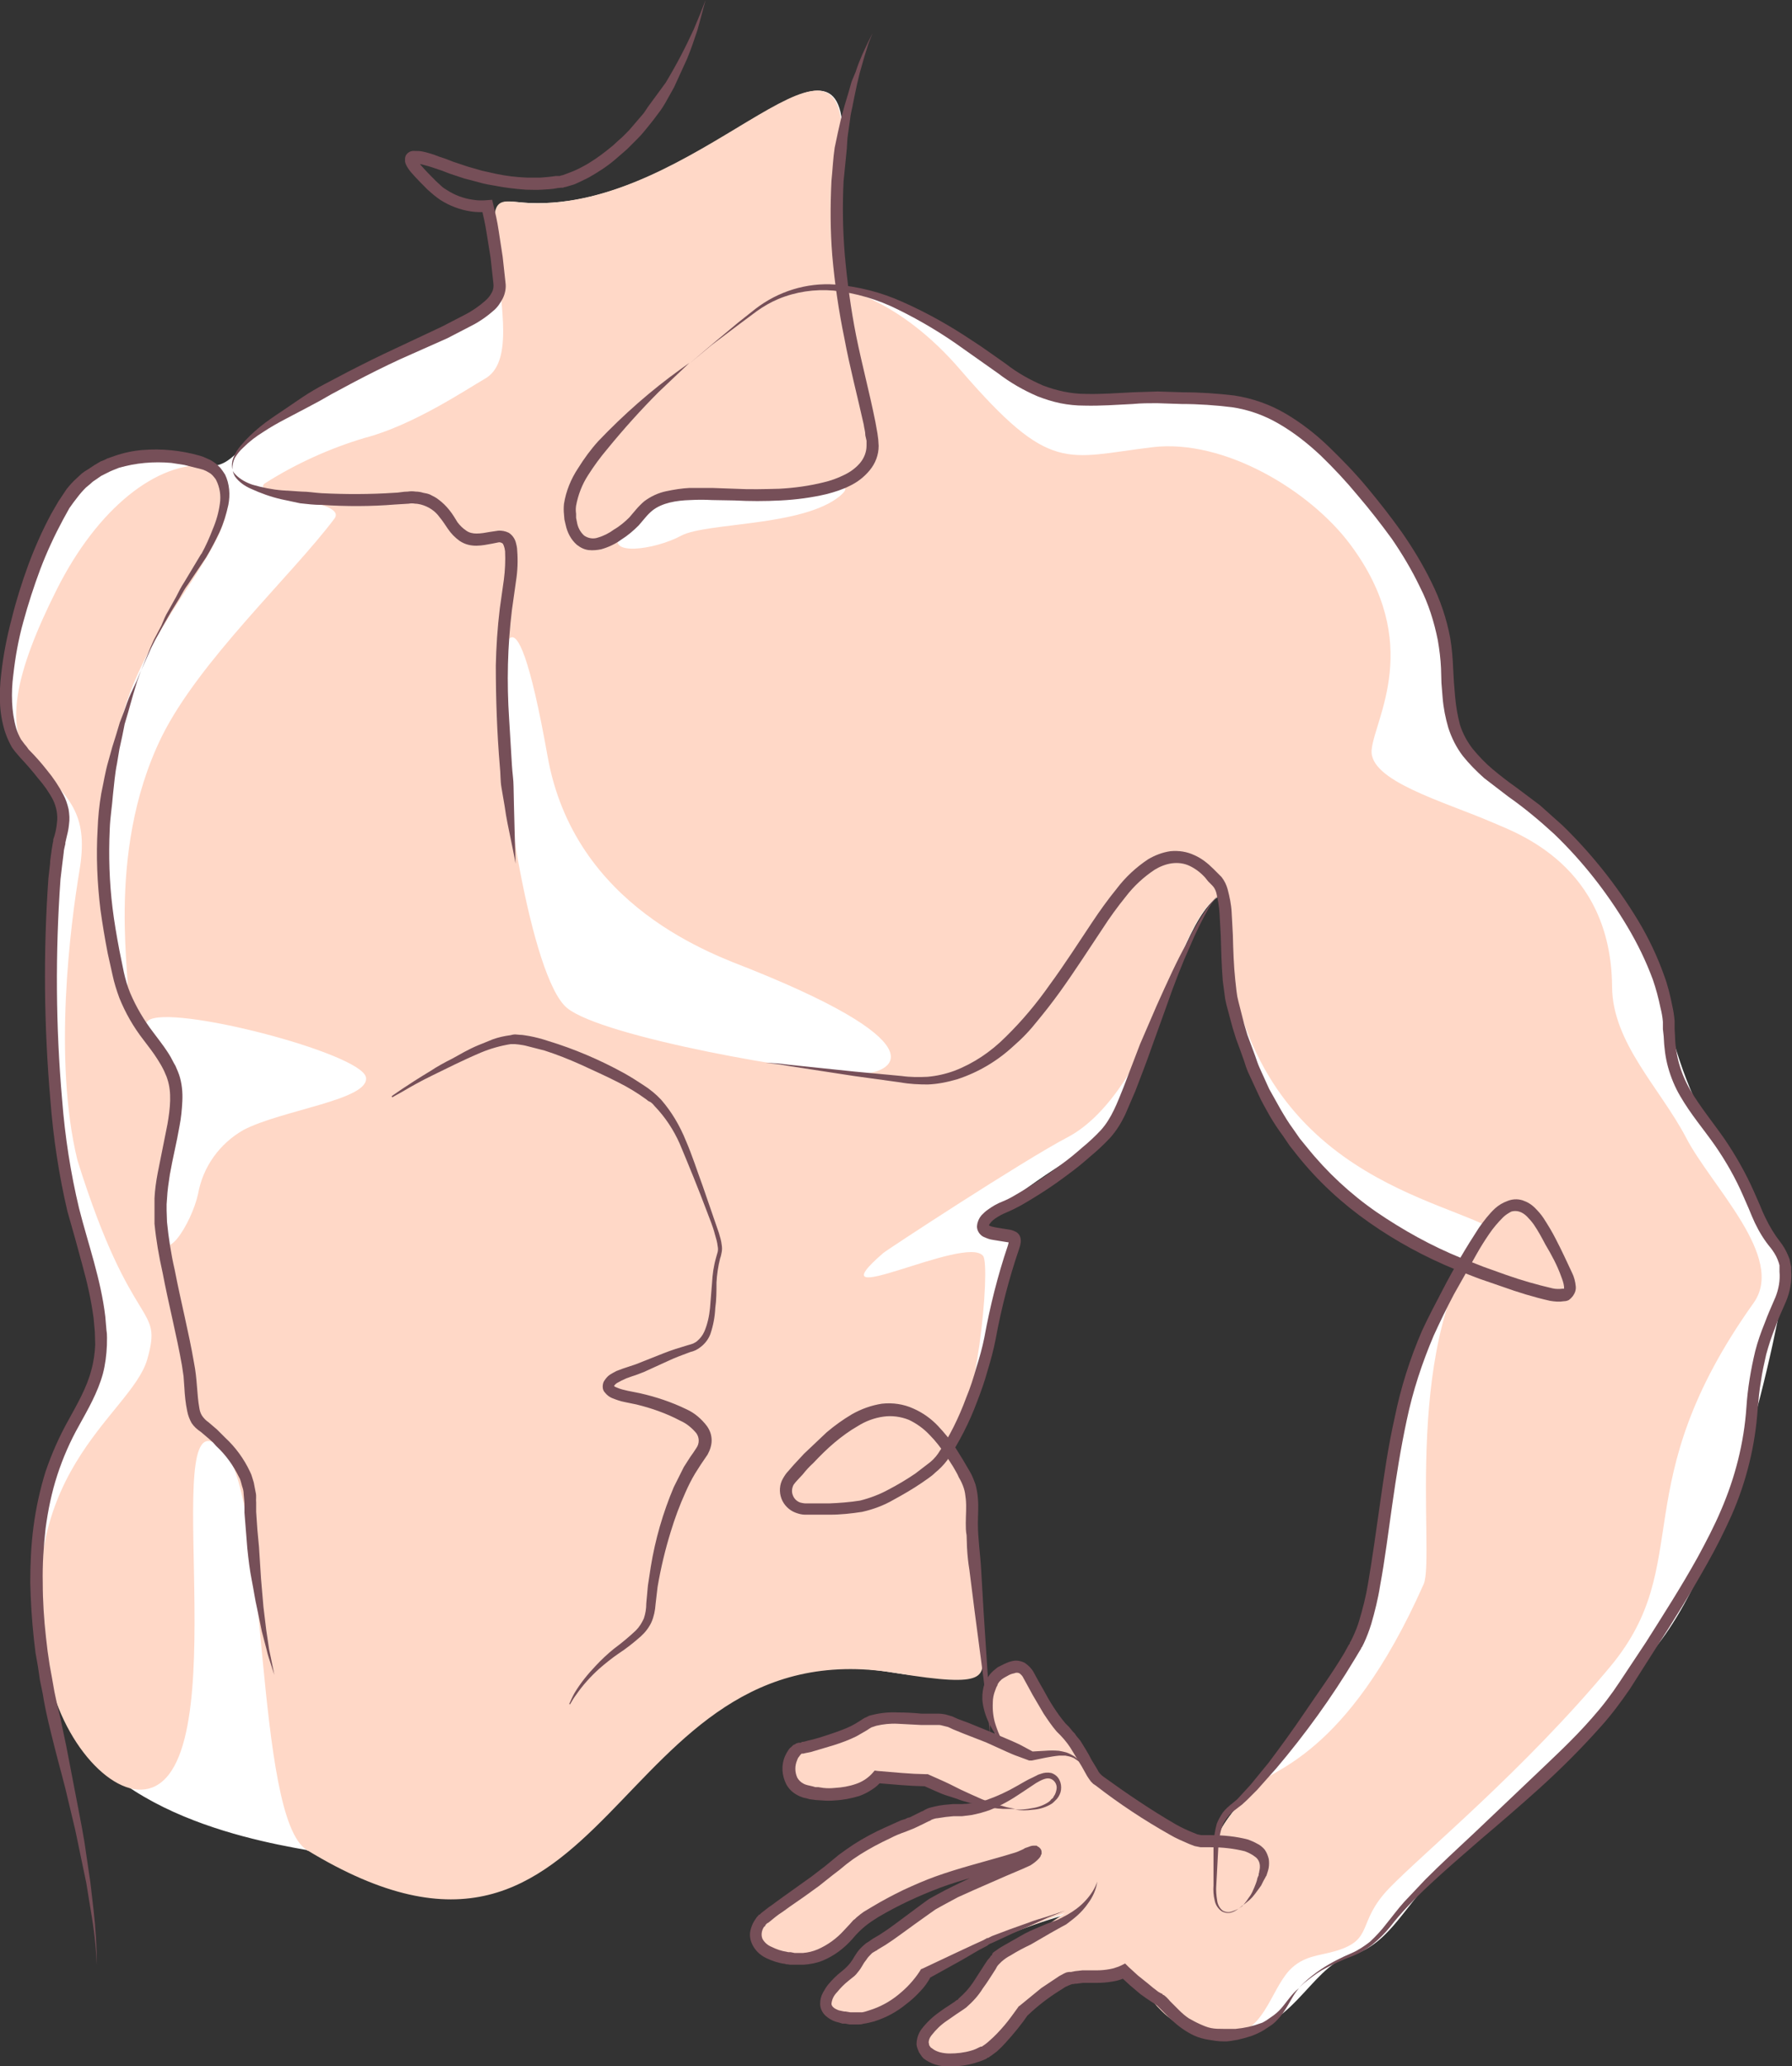
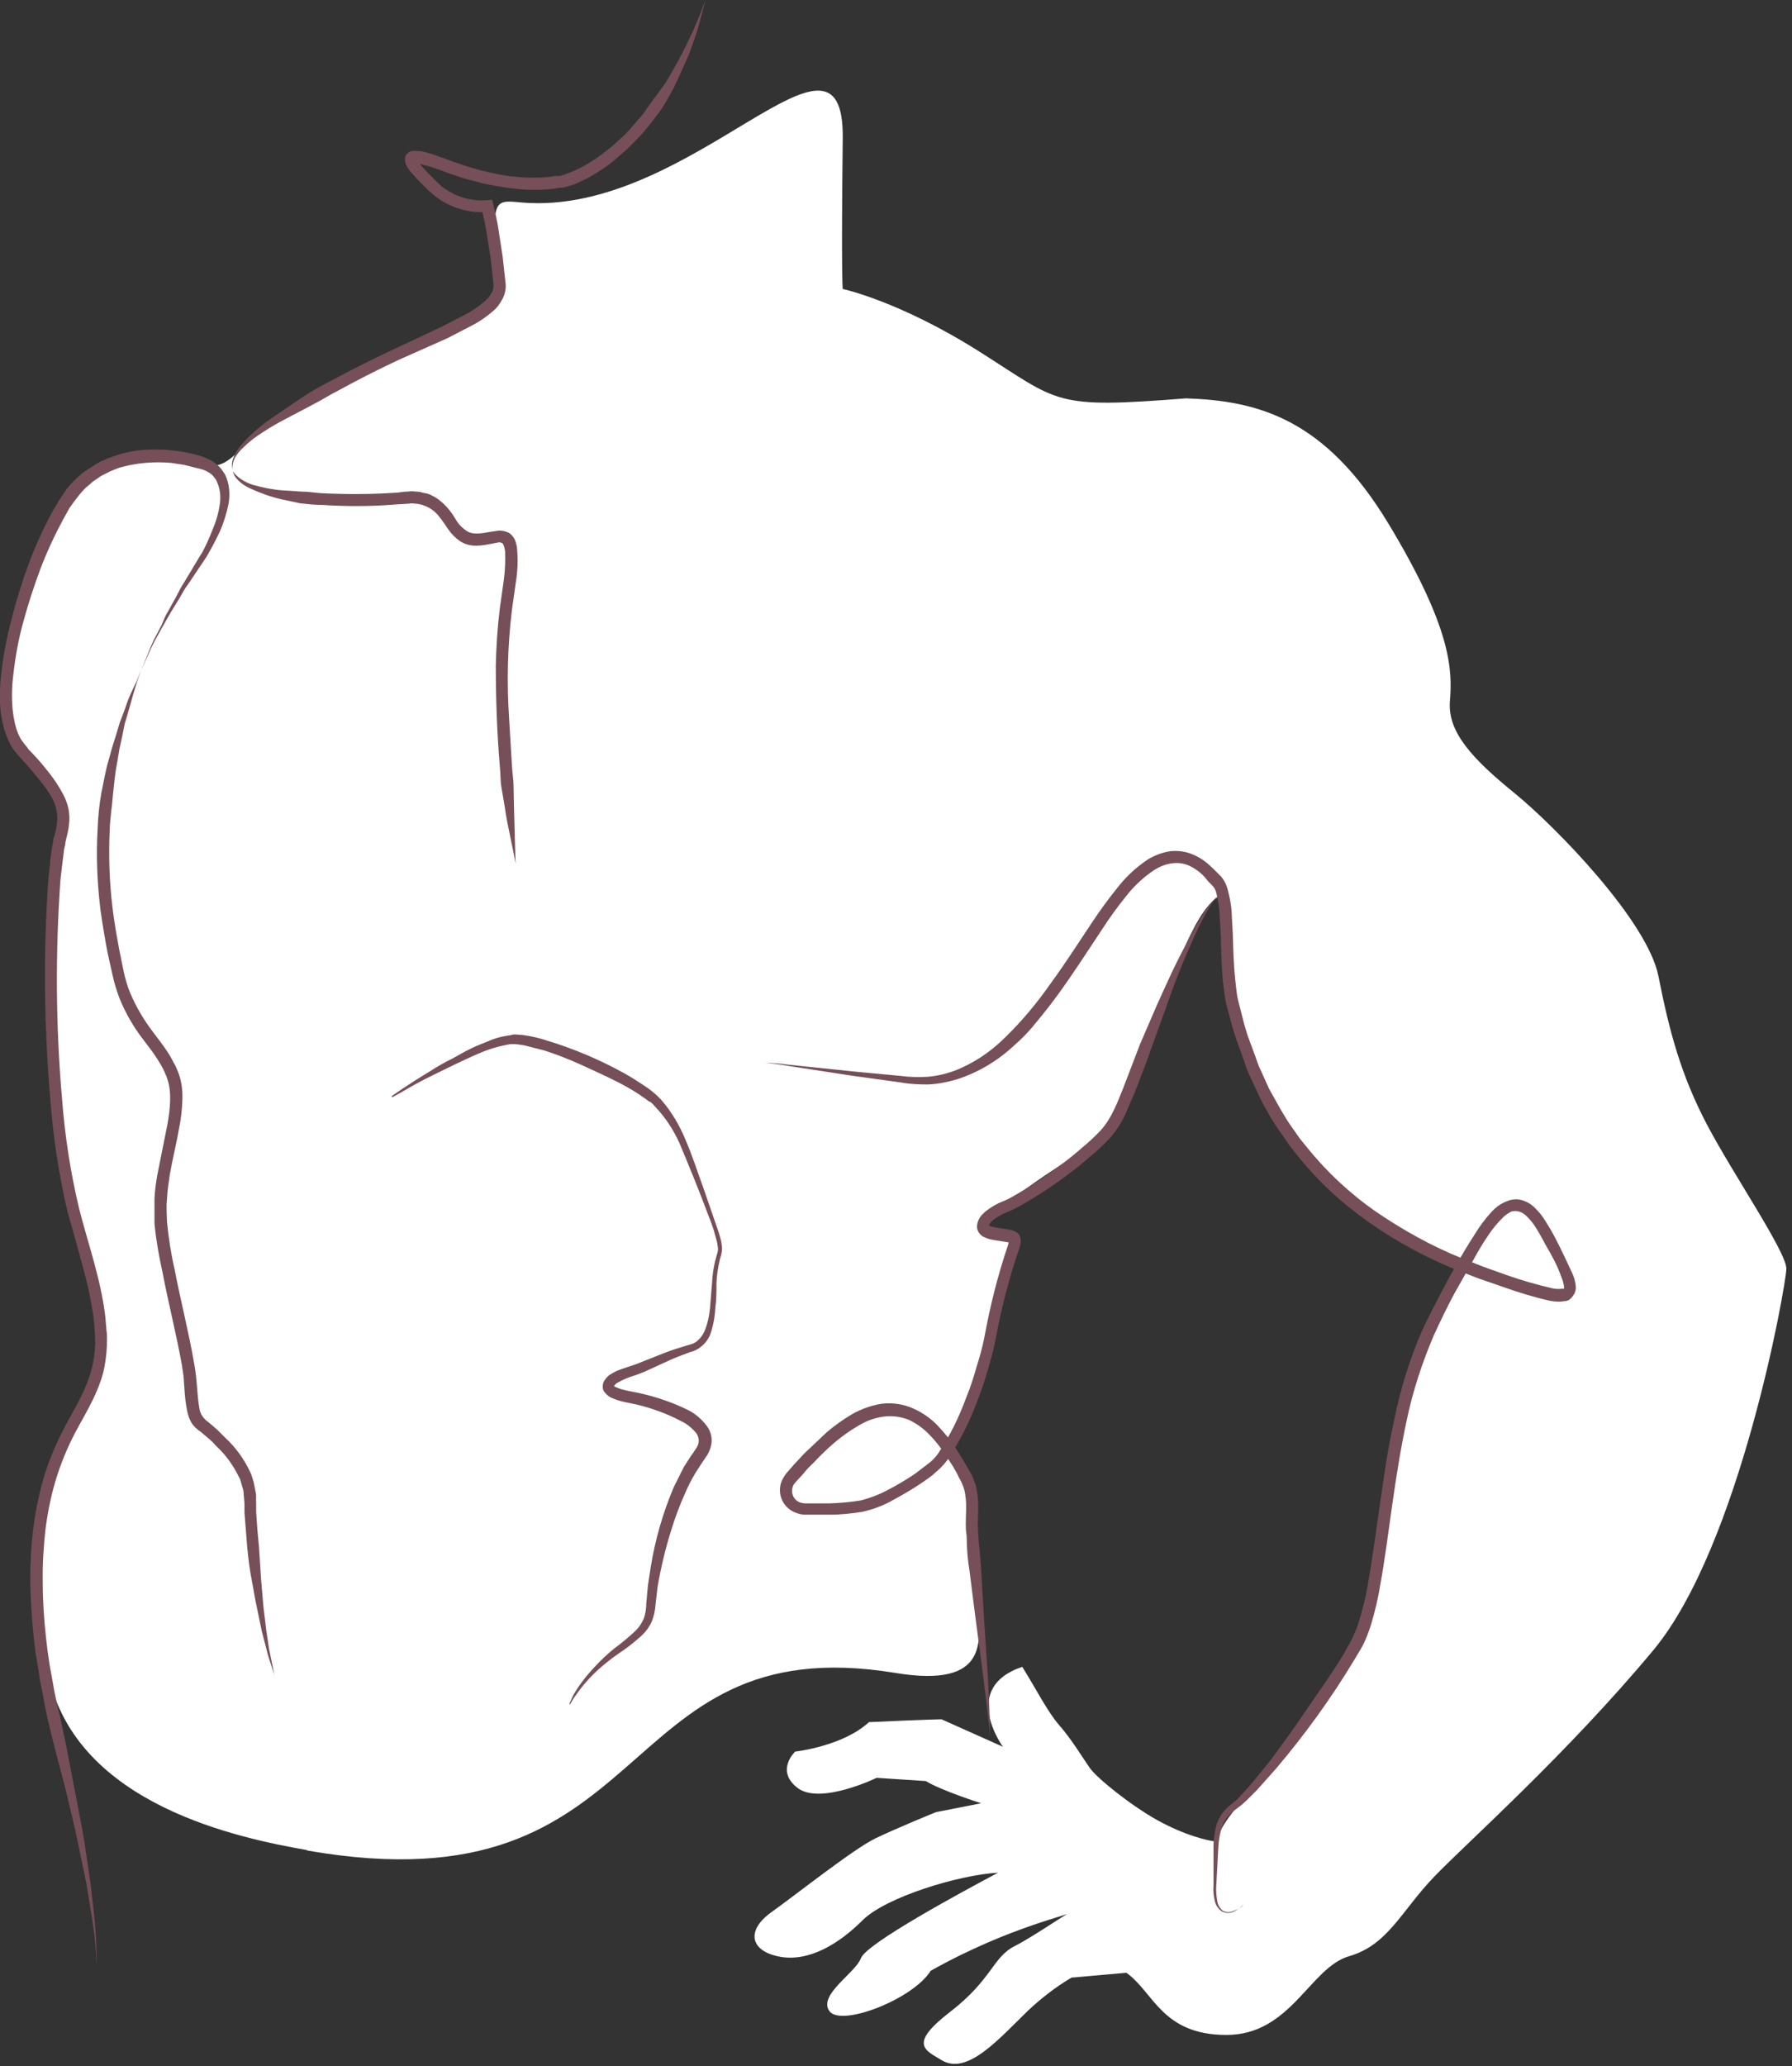
<svg xmlns="http://www.w3.org/2000/svg" version="1.1" id="Слой_1" x="0px" y="0px" viewBox="0 0 444.2 511.9" style="enable-background:new 0 0 444.2 511.9;" xml:space="preserve">
  <rect x="0" y="0" width="444.2" height="511.9" fill="#333333" stroke="none" />
  <style type="text/css">
	.st0{fill:#FFFFFF;}
	.st1{fill:#FFD8C7;}
	.st2{fill:#764F58;}
</style>
  <path class="st0" d="M76.1,458.4C59.7,455.5,19,447.4,12,415c-10.6-49.8,5-53.6,9-67.6s8.8-13.3-4.8-56.8c-6-25-4.8-59.8-2.7-73.1  S17.6,198,9,189.7s-11.2-27.3-0.9-47.6s13.5-32.3,43.6-26.7c6,0.5,7.8-5.8,16.4-11s36.9-19,44-23s12.5-4.7,11-19.3  s0.8-12.1,8.2-11.8c41.2,1.8,78-50.6,77.6-16s0,37.3,0,37.3s14.1,3,34,15.6S261,101.3,294,98.7c17.7,0.6,34.4,4.9,50.2,31.1  s15.8,36.3,15.2,44s5.8,14.4,16,22.7s33,31.7,35.7,45.4s5.6,24.5,12,36.7s19.8,31.7,19.7,35.8s-11.5,68.7-33,94.5  s-45.9,47.4-54.2,56s-11.5,17-21.2,19.8S320,504.2,304,504.2s-18-10.6-24.8-15.4l-13.6,1.2c-3.9,2.3-7.5,5.1-10.8,8.2  c-7.3,7.1-15,16-21.3,12.3c-4.1-2.5-8.5-3.9,2-12s10.5-13.5,16-16.3s15.2-9.8,14.9-8.8s-15.5,3.6-35.7,14.9c-4.3,7-22.2,14-25.1,10  s6.5-9.5,7.8-13.1s24.6-16.2,34-21.2c-9.5,0.5-27.8,6-33.6,11.8s-13.3,10.4-20.6,9s-8.3-6.5-2-11s20.4-15.7,25.8-18.3s15-6.5,15-6.5  l11.2-2.2c0,0-10-3.2-13.7-5.5l-12.2-0.8c0,0-14,6.8-19.6,2.5s-0.6-9-0.6-9s11.8-1.3,18.3-7.3c15.1-0.7,18-0.7,18-0.7l15.2,6.8  c0,0-10.7-14.6,4.8-19.8c3.5,5.6,6.3,11.2,9.2,14.5s5.7,7.9,7.5,10.5s10.3,9.4,16.8,13s12.3,5.1,14.7,5.3c0.8-4.4,6.1-9.8,9.5-13.8  s23.5-33.6,27.2-40s2-62.7,24.3-89c-17-8.5-58.3-26-59.4-91.9c-6.5,2.1-12.4,20.2-16,29.7c-3.6,9.5-6,27.6-17,33.2s-26.8,18-26.5,19  s8.9,1.4,7.8,4.6s-9.2,43.5-16.3,50.7c5.5,6,5.9,8.8,5.9,14s2.5,22,1.8,27.4s3,18.3-21,14.3c-71.5-11.7-57.8,59.4-145.8,44  L76.1,458.4z" />
-   <path class="st1" d="M417.9,281.8c-6.4-12.2-18.2-23.4-18.3-37.3c-0.2-30.2-23.9-38.2-29.6-40.7c-12-5.2-30.7-10.3-30-18  s13-26.4-5.3-50.9c-10-13.4-31.3-26.2-49-24.1c-21.6,2.6-25.2,6.8-47.5-19C223,74,208.7,71.6,208.7,71.6s-0.3-2.7,0-37.3  s-36.4,17.8-77.6,16c-7.4-0.4-9.7-2.8-8.2,11.8s4.3,27.9-2.8,31.8c-4.2,2.4-17.7,11.5-29.7,14.6c-8.7,2.6-17.1,6.4-24.8,11.3  c-3.8,3.2,20.8,4,17.3,8.7c-10.6,14.1-33.5,35.2-42.8,54c-14.6,29.7-7,63-8.7,64c-4.2,2.5-8.3-42.4-1-69.2  c7.9-29.2,37.6-49.8,21.1-62c-12.4-1-27.2,10.4-37.4,30.7s-14,35.5-5.1,43.7s12.9,12.8,10.7,26s-6.6,46.8-0.5,71.8  c13.6,43.5,21.3,35.3,17.3,49.3S1.4,365.1,12,415c4,18.4,17.7,32.2,26.6,27.5c20-10.5-0.4-102.4,17.1-82.7  c10.7,12,7.4,90.7,20.4,98.6c76.3,46.5,74.3-55.6,145.8-43.9c24,4,21.2,0.5,22-4.8S241,378,241,372.8s-0.4-8-5.9-14  c7.1-7.2,10.5-45.2,8.6-47.6c-4.2-5.5-42.8,14.9-24.8-0.7c0.9-0.8,34.8-23,45.7-28.7s18.8-20.9,22.5-30.5s9.5-27.6,16-29.7  c1.2,66,49,73.9,66,82.4c-22.3,26.2-13.2,81.7-16.2,88.5c-19.3,43.5-38.4,46-41.8,50s-8.7,9.4-9.6,13.7c-2.3,0-8.1-1.6-14.6-5.2  s-15.1-10.3-16.9-13s-4.5-7.2-7.4-10.5s-5.8-8.9-9.2-14.6c-15.5,5.3-4.9,19.8-4.9,19.8l-15.1-6.7c0,0-3,0-18,0.8  c-6.5,6-18.3,7.2-18.3,7.2s-5,4.8,0.6,9s19.6-2.5,19.6-2.5l12.2,0.9c4.4,2.2,8.9,4.1,13.6,5.5L232,449l-15,6.5  c-5.6,2.5-19.6,14-25.8,18.4s-5.3,9.4,2,10.8s14.8-3.2,20.6-8.9s24-11.3,33.6-11.8c-9.4,5-32.8,17.5-34,21.2s-10.8,9-7.8,13.1  s20.8-3,25.2-10c12.5-7.2,27.7-12.1,33.2-14.3c-3.1,2-8.8,6.2-12.5,8.2c-5.5,2.9-5.6,8-16.1,16.2s-6.2,9.5-2,12  c6.2,3.8,14-5.2,21.3-12.2c3.3-3.1,6.9-5.9,10.8-8.2c0,0,3.8-0.4,13.6-1.2c6.7,4.8,8.8,15.5,24.8,15.4c9.3,0,10.8-10.6,15.7-16  c3.5-3.7,7.5-3.6,11.5-4.8c9.7-2.9,5-7,13.3-15.6s33.2-29,54.7-54.8s3.2-44.7,35.6-90.2C442.7,311.5,424.2,294,417.9,281.8  L417.9,281.8z M60.3,280c-5.9,3.4-10,9.1-11.2,15.8c-1.6,7.4-9,19-9,8.7c0-8.6,6.3-26.9,3.4-34.9c-0.7-2.1-10.1-14-6.8-16.7  c5.2-4.3,52.8,8,54,14C91.8,272.5,69.8,275,60.3,280L60.3,280z M154,132c7.6-10.4,22-9.7,31.2-9.6c15.2,0.2,28.7-4.4,23,0.5  c-9.2,7.6-32.9,6.5-39.3,9.8c-6.6,3.6-19.4,5.3-14.9-0.8V132z M213,266c-12,0-63.8-9-72.5-16.3c-8.9-7.5-16.6-57.5-16.7-78.1  c0-7.6,3.1-33.7,11.9,15.6c6.6,37.7,41.5,49.4,50.5,53c48.2,19.4,34.4,25.9,26.8,25.9V266z" />
-   <path class="st2" d="M251.6,448.4c1.4,0,2.9-0.1,4.3-0.4c1.4-0.2,2.8-0.7,4-1.5c0.3-0.2,0.5-0.4,0.7-0.7l0.4-0.3l0.2-0.4  c0.4-0.5,0.6-1.2,0.7-1.8c0.2-1.1-0.5-2.3-1.6-2.6c-1-0.3-2.3,0.4-3.5,1.1l-3.6,2.4c-2.5,1.7-5.1,3.2-7.9,4.3  c-1.4,0.5-2.9,0.9-4.4,1.2c-0.8,0.1-1.6,0.2-2.4,0.3h-2.1l-2,0.2c-0.7,0.1-1.3,0.2-2,0.3c-0.3,0-0.7,0.1-1,0.2  c-0.3,0.1-0.6,0.2-0.8,0.4l-0.5,0.2l-0.4,0.2l-1,0.5l-2.1,1l-1,0.4l-1,0.4c-1.4,0.5-2.7,1-4,1.7c-2.6,1.2-5,2.5-7.4,4l-1.8,1.2  l-1.6,1.2l-1.7,1.4l-1.7,1.3l-3.4,2.7l-3.6,2.6l-3.6,2.5l-1.8,1.3l-0.9,0.6l-0.8,0.6l-1.6,1.3l-0.4,0.3h-0.2v0.1l-0.2,0.2l-0.2,0.2  v0.2c-0.1,0.1-0.2,0.1-0.3,0.2c-0.6,0.9-0.8,2-0.4,3c0.5,0.9,1.3,1.6,2.3,2c1.2,0.6,2.4,1,3.7,1.2l0.4,0.1h0.6l1,0.2h2  c1.3-0.1,2.5-0.4,3.7-0.9c2.5-1.1,4.7-2.7,6.5-4.7l1.5-1.6l0.7-0.8l0.2-0.2l0.3-0.2l0.4-0.4c0.6-0.5,1.2-1,1.8-1.4l2-1.2  c2.5-1.5,5.1-2.9,7.8-4.2c2.6-1.2,5.3-2.4,8.1-3.4c5.6-2,11.2-3.4,16.7-5l2-0.6c0.7-0.2,1.4-0.4,2-0.7l0.9-0.4l0.5-0.3l0.6-0.2  c0.5-0.2,1-0.4,1.5-0.4c0.2,0,0.3,0,0.5,0h0.2c0.1,0,0.2,0.1,0.3,0.2c0.3,0.1,0.6,0.4,0.8,0.7c0.2,0.3,0.2,0.7,0.2,1  c0,0.2-0.1,0.3-0.2,0.5c0,0.1-0.1,0.2-0.1,0.3c-0.1,0.1-0.2,0.3-0.3,0.4c-0.6,0.7-1.4,1.3-2.2,1.8l-2,0.9l-4,1.7l-8,3.5l-4,1.8  l-3.7,2l-1.8,1l-1.7,1.2l-3.5,2.5c-2.4,1.7-4.7,3.5-7.2,5.1l-2,1.2l-0.2,0.2h-0.2c0.3-0.1,0,0,0.1,0l-0.5,0.3l-0.5,0.3l-0.3,0.3  c-0.4,0.4-0.8,0.8-1.1,1.3l-0.6,0.8l-0.6,1c-0.4,0.7-0.9,1.3-1.4,1.9l-0.4,0.4l-0.5,0.4l-1,0.8c-1,0.8-2,1.8-2.8,2.8  c-0.8,0.8-1.3,1.8-1.4,2.9c0,0.3,0.2,0.6,0.4,0.8c0.4,0.4,0.9,0.6,1.4,0.8l0.9,0.2l0.5,0.1h0.3c0.2,0,0,0,0,0l1.2,0.2  c0.3,0,0.7,0,1,0h1.9c0.6-0.1,1.2-0.3,1.8-0.5c2.6-0.8,5-2.1,7.1-3.8c1.1-0.9,2.1-1.8,3-2.8c0.9-1,1.7-2,2.4-3.1l0.3-0.5l0.3-0.1  l8.7-4.1l4.3-2l2.2-1l0.5-0.3h0.1l0.2-0.2h0.3l1-0.5l4.5-1.7l4.5-1.6c1.5-0.6,3-1,4.6-1.5l4.5-1.5l-4.4,1.8l-4.4,2l-4.1,1.8l-4.3,2  l-1.1,0.5l-0.3,0.1l-0.1,0.1h-0.1l-0.5,0.4l-2.1,1.1l-4.1,2.4l-8.3,4.6l0.6-0.6c-0.7,1.4-1.7,2.8-2.8,3.9c-1,1.1-2.1,2.1-3.3,3  c-2.4,2-5.2,3.5-8.2,4.4c-0.8,0.2-1.5,0.4-2.3,0.5c-0.4,0.1-0.8,0.2-1.2,0.2h-1.3c-0.4,0-0.7,0-1.1,0l-1.1-0.2h-0.7l-0.6-0.2  c-0.4-0.1-0.7-0.2-1.1-0.3c-0.9-0.3-1.7-0.8-2.4-1.4c-0.9-0.8-1.4-1.9-1.4-3c0-1,0.2-1.9,0.7-2.8c0.4-0.7,0.8-1.4,1.3-2  c1-1.2,2.1-2.3,3.4-3.3c1-0.8,1.9-1.7,2.6-2.8l0.6-1l0.6-0.9c0.5-0.7,1.1-1.3,1.8-1.9c0.2-0.1,0.3-0.3,0.5-0.4l0.5-0.3l1-0.7l1.7-1  c2.4-1.5,4.7-3.3,7-5l3.5-2.6l1.8-1.3l2-1.1c2.7-1.5,5.3-2.7,8-4s5.3-2.2,8-3.4l3.9-1.7l2-0.9c0.4-0.2,0.9-0.5,1.2-0.9  c-0.1,0.1-0.1,0.3-0.1,0.4c0,0.2,0.1,0.4,0.2,0.6c0.1,0.2,0.3,0.5,0.5,0.6h0.5l-0.6,0.2l-0.4,0.2l-0.4,0.3l-1.1,0.4  c-0.7,0.3-1.5,0.6-2.2,0.8l-2,0.7c-5.7,1.7-11.3,3-16.7,5c-5.3,2-10.5,4.4-15.4,7.3l-1.7,1.1c-0.6,0.4-1.1,0.8-1.6,1.2  c-1.1,0.9-2.1,1.9-3,3c-2.1,2.4-4.6,4.3-7.5,5.5c-1.5,0.6-3.1,0.9-4.7,1c-0.8,0-1.6,0-2.4,0h-1l-0.6-0.1h-0.3l-0.3-0.1  c-1.6-0.2-3.1-0.7-4.6-1.4c-1.7-0.8-3-2.1-3.7-3.8c-0.4-1-0.5-2-0.3-3c0.2-0.9,0.5-1.7,1-2.5c0.1-0.2,0.3-0.4,0.4-0.6l0.2-0.3  l0.2-0.2l0.2-0.2l0.1-0.2h0.2l0.4-0.4l1.8-1.4l1-0.7l0.8-0.6l1.8-1.3l3.5-2.5l3.5-2.5l3.4-2.6l1.7-1.4l1.7-1.4l1.8-1.3l1.9-1.3  c2.5-1.6,5.1-3,7.8-4.2l4-1.8l1-0.3l0.6-0.3l0.5-0.1c0.6-0.3,1.2-0.6,1.8-0.9l1-0.5l0.5-0.2l0.5-0.3c0.4-0.2,0.8-0.4,1.2-0.5  c0.4-0.1,0.8-0.2,1.2-0.3c0.8-0.2,1.5-0.3,2.3-0.4l2.2-0.2h2.3c0.6-0.1,1.3,0,2-0.2c1.4-0.1,2.7-0.4,4-0.8c2.6-0.9,5.2-2.1,7.6-3.5  c1.3-0.7,2.5-1.5,3.9-2.1l1-0.5c0.3-0.2,0.7-0.3,1-0.4c0.8-0.3,1.7-0.4,2.6-0.2c0.9,0.3,1.6,0.9,2,1.7c0.4,0.8,0.5,1.6,0.4,2.5  c-0.1,0.8-0.5,1.6-1,2.2l-0.4,0.4l-0.4,0.4c-0.3,0.3-0.6,0.5-1,0.7c-1.3,0.7-2.7,1.1-4.2,1.2C254.5,448.6,253.1,448.6,251.6,448.4  L251.6,448.4z" />
-   <path class="st2" d="M268.5,437.3c-0.4-0.4-0.8-0.7-1.3-1c-0.2-0.2-0.5-0.3-0.7-0.5c-0.3-0.2-0.5-0.3-0.8-0.4  c-0.5-0.2-1.1-0.3-1.6-0.4h-1.6c-1.1,0.1-2.2,0.3-3.3,0.5l-3.4,0.7h-0.7l-2.7-1c-0.9-0.3-1.8-0.7-2.7-1.1l-5.3-2.4l-5.4-2.1  l-2.7-1.1l-1.3-0.6l-1.2-0.3c-0.4-0.1-0.7-0.2-1.1-0.2h-4.4l-5.8-0.3c-1.8-0.1-3.6,0.1-5.3,0.5l-0.6,0.2L216,428  c-0.2,0.1-0.3,0.2-0.5,0.3l-0.6,0.4l-1.2,0.7l-1.4,0.8c-1.8,0.9-3.7,1.6-5.6,2.2l-5.7,1.7l-1.5,0.3l-0.4,0.1h-0.2h0.1h-0.3l-0.2,0.2  l-0.1,0.1l-0.3,0.4c-0.1,0.1-0.2,0.3-0.3,0.4l-0.2,0.5c-0.6,1.4-0.6,2.9,0,4.3c0.3,0.6,0.9,1.2,1.5,1.5c0.3,0.2,0.7,0.3,1,0.4  c0.4,0.1,0.9,0.2,1.3,0.3l0.7,0.2h0.7l1.3,0.2c0.9,0.1,1.9,0.1,2.8,0c1.8-0.1,3.6-0.4,5.3-1c1.5-0.5,2.9-1.4,4-2.6l0.6-0.7l0.8,0.1  l6,0.5l3,0.2l3,0.1h0.4l0.2,0.1l2.7,1.2c0.9,0.4,1.8,0.8,2.6,1.2l2.6,1.3l2.6,1.2l2.7,1.2l1.3,0.5l1.4,0.5l1.4,0.4l1.4,0.4  c0.9,0.3,1.9,0.4,2.8,0.6h-3l-1.4-0.1l-1.5-0.2c-0.5,0-1-0.2-1.4-0.3l-1.5-0.3l-2.9-0.7c-1-0.3-1.9-0.5-2.8-0.9l-2.8-0.9  c-0.9-0.3-1.8-0.7-2.7-1.1l-2.7-1.2l0.5,0.1l-3-0.1l-3.1-0.2l-6.1-0.5l1.3-0.6c-0.7,0.9-1.6,1.7-2.6,2.3c-0.9,0.6-1.9,1.1-3,1.5  c-2,0.6-4,1-6.1,1.1c-1,0.1-2.1,0.1-3.1,0l-1.6-0.1l-0.7-0.1l-0.8-0.1l-0.7-0.2l-0.9-0.2c-0.6-0.2-1.1-0.4-1.6-0.7  c-1.1-0.6-2-1.5-2.6-2.6c-1.1-2.2-1.3-4.7-0.3-7l0.4-0.8l0.5-0.8c0.2-0.3,0.4-0.5,0.7-0.7l0.2-0.2l0.2-0.2l0.6-0.3  c0.1-0.1,0.3-0.2,0.4-0.2l0.4-0.1h0.5l0.3-0.2c0.5,0,1-0.2,1.4-0.3c1.9-0.4,3.7-1,5.5-1.6c1.8-0.6,3.5-1.2,5.2-2l1.1-0.6l1.3-0.8  l0.6-0.4c0.3-0.2,0.5-0.3,0.8-0.4l0.8-0.4l0.8-0.2c2-0.5,4.1-0.7,6.2-0.6c2,0,4,0.1,5.9,0.3h4.3c0.6,0,1.1,0.1,1.7,0.2l1.7,0.5  l1.3,0.6l2.7,1l5.4,2.2l5.4,2.3c0.9,0.4,1.8,0.8,2.7,1.3l2.6,1.4l-0.7-0.1l3.5-0.2c1.2-0.1,2.3-0.1,3.5,0l1,0.2  c0.3,0.1,0.5,0.1,0.8,0.2c0.6,0.2,1.2,0.5,1.7,0.8c0.2,0.1,0.5,0.3,0.7,0.5l0.7,0.6C267.8,436.5,268.1,436.9,268.5,437.3  L268.5,437.3z M170.9,89.9l-7.6,7.2c-4.5,4.5-8.8,9.3-12.8,14.2c-1.7,2-3.3,4.2-4.7,6.4c-1.5,2.3-2.5,4.9-3,7.6  c-0.1,0.7-0.1,1.3,0,2v1l0.2,1c0.2,1.3,0.8,2.5,1.8,3.4c1,0.7,2.3,0.9,3.4,0.5c1.4-0.4,2.8-1.1,4-2c1.4-0.8,2.7-1.9,3.8-3l1.7-2  c0.6-0.7,1.3-1.4,2-2c1.6-1.2,3.5-2.1,5.5-2.5c1.9-0.4,3.8-0.7,5.7-0.8h5.6l5.6,0.2c3.7,0.2,7.4,0.1,11.1,0c3.7-0.2,7.4-0.7,11-1.6  c1.7-0.4,3.4-1,5-1.8c1.5-0.7,2.9-1.7,4-3c1-1.2,1.6-2.7,1.6-4.3v-1.2l-0.3-1.3c0-1-0.3-1.8-0.4-2.7c-1.6-7.2-3.5-14.4-4.8-21.4  c-1.4-6.8-2.4-13.6-3-20.5c-0.5-6.2-0.5-12.3-0.2-18.5c0.3-2.9,0.4-5.6,0.8-8.2l0.8-3.8l0.8-3.5l0.9-3.3l0.9-3l0.8-2.8l1-2.4  c0.5-1.6,1.1-3,1.6-4.2l1.4-3l1.2-2.4l-1,2.5l-1,3.2l-1.2,4.2l-0.6,2.5l-0.6,2.8l-0.6,3c-0.2,1-0.5,2.1-0.6,3.3l-0.5,3.5  c-0.2,1.2-0.2,2.4-0.3,3.7l-0.4,4l-0.4,4c-0.3,6.1-0.2,12.1,0.3,18.2c0.6,6.7,1.5,13.4,2.8,20c1.4,7,3.3,14,4.8,21.5l0.5,2.8  l0.2,1.5l0.1,1.6c0,2.2-0.8,4.3-2.2,6c-1.4,1.7-3.1,3-5,3.9c-1.8,0.9-3.7,1.5-5.6,2c-3.8,0.9-7.6,1.4-11.5,1.6  c-3.9,0.2-7.7,0.2-11.4,0l-5.6-0.1c-1.8-0.1-3.6-0.1-5.4,0c-3.5,0.1-7,0.7-9.4,2.6c-0.6,0.5-1.2,1.1-1.7,1.7l-1.7,2  c-1.3,1.3-2.7,2.5-4.3,3.5c-1.5,1.1-3.2,1.9-5,2.4c-1,0.2-2,0.3-3,0.2c-1.1-0.1-2.1-0.6-3-1.3c-1.5-1.3-2.4-3.1-2.8-5l-0.3-1.3  l-0.1-1.2c-0.1-0.9-0.1-1.8,0-2.7c0.5-3.1,1.7-6.1,3.5-8.8c1.5-2.4,3.1-4.6,5-6.7c6.3-6.6,13.1-12.6,20.5-17.9L170.9,89.9z" />
-   <path class="st2" d="M322,492.5l1.3-1.3c1.3-1.2,2.7-2.3,4.2-3.3c2.4-1.6,5-2.9,7.6-4c1.6-0.7,3.1-1.7,4.5-2.8  c1.5-1.4,2.9-2.9,4.1-4.5c1.4-1.7,2.7-3.5,4.4-5.4l5.2-5.5c3.7-3.7,7.9-7.6,12.3-11.7l14-13.3c4.9-4.7,10.2-9.5,15-15  c2.5-2.8,4.8-5.8,6.9-9l6.5-9.8c4.3-6.8,8.8-13.8,12.9-21.2c2-3.7,4-7.5,5.7-11.5c3.5-8.1,5.7-16.7,6.3-25.5c0.3-4.7,1.1-9.4,2.2-14  c0.6-2.3,1.4-4.6,2.3-6.8c0.8-2.2,1.8-4.4,2.7-6.5c0.8-2,1.2-4.2,1-6.3v-0.4c0,0,0-0.1,0-0.1v-1.1l-0.2-0.7l-0.3-0.8  c-0.4-1-1-1.9-1.6-2.7c-1.6-1.9-2.9-4-4-6.3l-0.8-1.8l-0.7-1.7l-1.4-3.2c-1.9-4.4-4.3-8.6-7-12.5c-2.8-4-6-7.7-8.6-12.2  c-1.3-2.2-2.3-4.6-3-7.1c-0.7-2.5-1-5.1-1.1-7.7l-0.2-1.8v-1.8c-0.1-1.2-0.3-2.3-0.6-3.5c-0.5-2.4-1.1-4.7-1.9-7  c-1.7-4.6-3.8-8.9-6.3-13.1c-5-8.4-11.1-16.2-18.2-23c-3.6-3.3-7.3-6.4-11.3-9.2l-6-4.6c-1.9-1.7-3.7-3.5-5.3-5.5  c-1.6-2.1-2.8-4.5-3.6-7c-0.7-2.4-1.2-4.9-1.4-7.4l-0.3-3.7l-0.1-3.6c-0.1-2.3-0.4-4.7-0.8-7c-0.9-4.5-2.3-9-4.4-13.1  c-2-4.2-4.4-8.2-7-12c-2.7-3.7-5.5-7.3-8.5-10.8c-2.8-3.4-5.9-6.7-9.1-9.8c-3.2-3-6.6-5.7-10.4-7.9c-3.6-2.1-7.5-3.5-11.6-4.1  c-4.1-0.5-8.3-0.8-12.5-0.8l-6.1-0.2c-2,0-4,0-6,0.2c-4,0.2-8,0.5-12,0.4c-2,0-4-0.2-6-0.6c-1.9-0.4-3.8-1-5.6-1.7  c-3.5-1.5-6.8-3.4-9.8-5.7l-8.5-6c-5.1-3.7-10.6-7-16.3-9.8c-5-2.5-10.4-4.1-16-4.7c-4.7-0.4-9.4,0.3-13.7,2.1  c-1.9,0.8-3.6,1.8-5.3,3l-4.3,3.2l-6.9,5.2L171,90l5.4-4.6l6.6-5.5l4.3-3.4c5.6-4.3,12.6-6.5,19.7-6c5.8,0.5,11.4,1.9,16.7,4.3  c5.9,2.6,11.6,5.8,17,9.4c3,1.9,5.8,4,8.7,6c2.8,2.2,5.9,3.9,9.1,5.3c3.4,1.3,7,2.1,10.6,2.1c3.8,0.1,7.7-0.2,11.7-0.4L287,97  l6.2,0.2c4.3,0,8.6,0.3,12.8,0.8c4.5,0.7,8.8,2.2,12.7,4.5c3.9,2.3,7.5,5.1,10.8,8.3c3.3,3.2,6.5,6.5,9.4,10c3,3.6,5.9,7.3,8.6,11.1  c2.7,3.9,5.2,8,7.3,12.3c2.2,4.4,3.8,9.1,4.7,14c0.4,2.4,0.6,4.9,0.7,7.3l0.2,3.6l0.3,3.6c0.2,2.3,0.6,4.6,1.2,6.9  c0.7,2.2,1.8,4.2,3.2,6c1.5,1.8,3.1,3.5,4.9,5c1.8,1.5,3.7,3,5.7,4.4l6,4.5l5.6,5c7.2,7,13.5,14.9,18.7,23.5  c2.6,4.3,4.8,8.9,6.5,13.7c0.9,2.4,1.5,4.9,2,7.4c0.3,1.3,0.5,2.6,0.6,3.9v1.9l0.1,1.8c0.1,4.7,1.4,9.3,3.8,13.4  c2.4,4.1,5.6,8,8.4,12c2.8,4.1,5.3,8.5,7.3,13l1.5,3.4l0.7,1.7l0.7,1.5c1,2.1,2.2,4.1,3.6,5.9c0.8,1,1.5,2.2,2,3.4l0.4,1l0.2,1  l0.2,0.9v0.2c0,0.1,0,0.2,0,0.3v0.5c0.2,2.6-0.3,5.2-1.3,7.6c-1,2.3-2,4.4-2.7,6.5c-0.9,2.2-1.6,4.4-2.2,6.6c-0.5,2.2-1,4.4-1.3,6.6  c-0.4,2.3-0.6,4.5-0.8,6.8c-0.6,9.1-2.8,18.1-6.5,26.5c-1.8,4-3.8,8-5.9,11.7c-4.2,7.5-8.6,14.6-13,21.4l-6.3,9.9  c-2.2,3.2-4.5,6.3-7.1,9.2c-4.8,5.4-9.9,10.5-15.2,15.3c-5.1,4.6-10,8.8-14.6,12.7c-9.2,8-17.2,14.8-22.5,21.7  c-1.3,1.6-2.8,3.1-4.4,4.4c-1.5,1.2-3.1,2.1-4.8,2.8c-2.7,1-5.3,2.2-7.8,3.6c-1.5,0.9-2.9,2-4.3,3.1L322,492.5z M272,466.2  c-0.3,2-1.1,3.8-2.3,5.4c-1.1,1.6-2.5,3-4.1,4.2l-1.3,1l-1.3,0.7l-2.5,1.4l-5,2.9c-1.7,0.8-3.4,1.7-5,2.7c-0.8,0.4-1.5,0.9-2.2,1.5  l-0.2,0.2l-0.1,0.1l-0.5,0.5c-0.3,0.3-0.5,0.7-0.7,1.1c-1,1.5-2,3.2-3.2,4.8c-1.1,1.8-2.5,3.3-4.1,4.7l-0.7,0.5l-0.6,0.4l-1.2,0.8  l-2.3,1.6c-1.5,1-2.7,2.2-3.8,3.6c-0.4,0.5-0.7,1.1-0.7,1.8l0.1,0.4v0.2c0.1,0.2,0-0.1,0,0l0.4,0.6c0.1,0.1,0.2,0.1,0.3,0.2  c0.6,0.5,1.3,0.8,2,1c0.8,0.2,1.6,0.3,2.4,0.3c1.8,0,3.6-0.2,5.3-0.7c0.8-0.2,1.6-0.6,2.4-1h0.3l0.1-0.1c0.1,0,0,0,0,0l0.6-0.4  c0.4-0.3,0.8-0.6,1.1-0.9c1.4-1.2,2.6-2.5,3.8-3.9c1.2-1.4,2.3-3,3.4-4.5l0.1-0.2h0.1l5.5-4.5l3-2l1.5-1c0.6-0.3,1.2-0.7,1.8-0.9  l0.6-0.1h0.5l1-0.2l1.8-0.2h3.5c1.1,0,2.2-0.1,3.3-0.3c0.5-0.1,1-0.2,1.5-0.4c0.4-0.1,0.9-0.3,1.3-0.5l1-0.5l0.9,0.9l2.3,2.1l2.5,2  l1.2,1l1.3,1l0.7,0.4l0.3,0.1l0.1,0.2c0.1,0.1,0.3,0.1,0.4,0.2c0.5,0.4,1,0.9,1.4,1.4l2.3,2.3c0.7,0.7,1.5,1.4,2.4,2  c0.9,0.5,1.8,1,2.7,1.4c0.9,0.4,1.8,0.8,2.8,1c1,0.2,2,0.2,3,0.2h3.1l1.6-0.2l1.6-0.3l1.5-0.4l1.5-0.5c0.5-0.1,1-0.5,1.4-0.7  c0.4-0.3,0.9-0.6,1.3-0.9c0.9-0.6,1.7-1.3,2.4-2.1c1.4-1.6,2.6-3.6,4.4-5c-1.5,1.7-2.3,3.7-3.6,5.6c-0.6,1-1.4,1.9-2.2,2.7  c-0.4,0.4-0.9,0.8-1.4,1.1l-1.5,1c-1,0.6-2.1,1.1-3.2,1.5l-1.7,0.5l-1.6,0.4c-0.6,0.1-1.2,0.2-1.8,0.3l-0.9,0.1h-0.9  c-1.2,0-2.4-0.2-3.6-0.4c-1.2-0.2-2.4-0.5-3.5-1c-1.1-0.5-2.1-1.1-3.1-1.8c-1-0.7-1.9-1.5-2.8-2.3l-2.4-2.4l-1-1  c-0.1-0.1-0.2-0.1-0.3-0.2l-0.2-0.1h0.1l-0.8-0.5l-1.5-1l-1.4-1l-2.6-2.2l-2.6-2.4l1.9,0.3c-0.6,0.3-1.3,0.6-2,0.8  c-0.6,0.2-1.2,0.3-1.8,0.4c-1.2,0.2-2.5,0.3-3.7,0.3h-3.4l-1.6,0.2c-0.3,0-0.5,0-0.8,0.1h-0.3l-0.3,0.1c-0.5,0.2-1,0.4-1.4,0.6  l-1.4,0.9c-2.9,1.8-5.6,3.9-8,6.2l0.2-0.3c-1.7,2.5-3.6,4.8-5.6,7c-0.7,0.8-1.4,1.5-2.2,2.2c-0.4,0.3-0.8,0.6-1.2,0.9l-0.6,0.4  l-0.2,0.2h-0.2l-0.4,0.3c-1,0.5-2,0.8-3,1.1c-2,0.6-4.1,0.8-6.2,0.8c-2.3,0.1-4.6-0.6-6.4-2c-0.3-0.3-0.5-0.6-0.7-0.9l-0.4-0.6  l-0.1-0.2v-0.1l-0.1-0.2l-0.2-0.5c-0.1-0.3-0.2-0.7-0.2-1c0-1.3,0.4-2.6,1.2-3.7c1.3-1.7,2.8-3.1,4.5-4.3c0.8-0.6,1.7-1.2,2.5-1.7  l1.2-0.8l0.5-0.4c0.2,0,0.4-0.2,0.5-0.4c1.4-1.2,2.6-2.5,3.6-4l3.1-4.8c0.3-0.5,0.6-0.9,1-1.3l0.4-0.6h0.1l0.1-0.1l0.1-0.4l0.3-0.3  c0.8-0.6,1.7-1.2,2.6-1.7l5.1-2.9c1.7-0.9,3.6-1.6,5.4-2.4l2.7-1l1.2-0.6l1.3-0.7c1.6-0.9,3.1-2,4.4-3.4  C270.3,469.6,271.4,468,272,466.2L272,466.2z" />
  <path class="st2" d="M308.2,472l-0.3,0.2c-0.3,0.3-0.6,0.5-0.9,0.7c-0.5,0.4-1,0.7-1.6,0.9c-0.8,0.3-1.7,0.2-2.5-0.2  c-0.9-0.6-1.6-1.6-1.8-2.7c-0.3-1.2-0.4-2.5-0.3-3.8v-9.5c0-1.9,0.3-3.8,0.8-5.7c0.4-1,0.9-1.9,1.5-2.8c0.7-0.9,1.5-1.6,2.4-2.3  l1.2-1l1.1-1.2l2.2-2.4l4.5-5.5c3-4,6-8.1,9.1-12.7s6.5-9.2,9.6-14.4l1.1-2l0.3-0.4V407l0.2-0.3l0.5-1c0.6-1.3,1.2-2.7,1.6-4.1  c0.9-3,1.7-6.1,2.2-9.2c1.1-6.4,2-13,3-20s2-14,3.6-21.1c1.5-7.4,3.8-14.7,6.8-21.6c1.6-3.5,3.4-6.8,5.2-10.3  c2.7-5.2,5.7-10.3,8.9-15.2c1.2-1.7,2.5-3.4,4-4.8c0.9-0.8,1.9-1.4,3-1.8c1.2-0.5,2.5-0.6,3.8-0.2c1.2,0.4,2.2,1,3.1,1.9  c0.8,0.8,1.5,1.6,2.1,2.5c1.1,1.7,2.2,3.5,3.1,5.3c1.4,2.7,2.7,5.5,4,8.3c0.5,1,0.8,2.2,0.9,3.3c0.1,0.9-0.2,1.7-0.7,2.4  c-0.3,0.4-0.6,0.7-1,1c-0.4,0.2-0.8,0.3-1.2,0.3c-1.2,0.2-2.3,0.1-3.5-0.1c-4-0.9-7.9-2.1-11.8-3.5l-5.8-2l-5.7-2.2  c-7.6-3.1-14.8-7-21.5-11.7c-6.7-4.7-12.7-10.2-17.8-16.6l-1.9-2.4l-1.7-2.5c-1.2-1.6-2.3-3.3-3.3-5c-1-1.8-2-3.5-2.8-5.3l-2.5-5.4  c-0.4-0.9-0.7-1.8-1-2.8l-1-2.8l-1-2.7l-0.9-2.9l-1.5-5.6l-0.3-1.4l-0.2-1.5l-0.4-3c-0.3-3.8-0.4-7.5-0.5-11.3l-0.3-5.4  c-0.1-1.7-0.4-3.4-0.8-5.1c-0.2-0.7-0.5-1.3-1-1.8l-1-1l-0.8-1c-1.1-1.2-2.4-2.2-3.9-2.9c-1.3-0.6-2.8-0.8-4.3-0.6  c-1.5,0.2-3,0.8-4.3,1.6c-2.7,1.8-5.1,4-7.1,6.6c-2.1,2.6-4,5.2-5.8,8c-3.6,5.4-7,10.7-10.6,15.7c-1.8,2.5-3.6,4.8-5.5,7.1  c-1.8,2.3-3.8,4.4-6,6.3c-4,3.7-8.7,6.5-13.9,8.2c-2.4,0.7-4.8,1.2-7.3,1.3c-2.2,0-4.5-0.1-6.7-0.5l-11.6-1.6l-16.3-2.5l-2.4-0.4  l-1.8-0.2l-1.5-0.1h1.5l1.8,0.1l2.5,0.3l16.3,1.7l11.7,1.1c2.1,0.3,4.3,0.3,6.4,0.2c2.3-0.2,4.5-0.7,6.7-1.5c4.7-1.8,9-4.7,12.6-8.3  c4.1-4,7.7-8.3,11-13c3.6-4.9,7-10.2,10.6-15.6c1.8-2.7,3.8-5.5,6-8.2c2.2-2.9,4.8-5.3,7.8-7.3c1.7-1,3.5-1.7,5.5-2  c2.1-0.2,4.1,0.1,6,1c1.8,0.8,3.3,2,4.7,3.4l1,1l1,1c0.7,0.9,1.2,1.9,1.5,3c0.5,1.9,0.9,3.8,1,5.7l0.3,5.6c0.1,3.7,0.2,7.5,0.6,11.2  l0.3,2.7l0.2,1.4l0.3,1.3l1.4,5.5l0.8,2.7l1,2.7l1,2.7c0.3,0.9,0.6,1.8,1,2.7l2.4,5.3l2.8,5c1,1.7,2,3.4,3.2,5l1.6,2.3l1.8,2.2  c4.9,6.1,10.7,11.5,17.2,16c6.6,4.5,13.6,8.4,21,11.4l5.6,2.2l5.6,2c3.7,1.3,7.5,2.4,11.4,3.3c0.8,0.2,1.7,0.2,2.5,0.1  c0.1,0,0.3,0,0.4,0c0-0.2,0-0.3,0-0.5c-0.1-0.9-0.4-1.7-0.7-2.5c-1-2.8-2.4-5.4-3.9-7.9c-0.9-1.7-1.8-3.4-2.9-5  c-0.5-0.7-1.1-1.4-1.7-2c-0.5-0.5-1.2-1-1.9-1.2c-0.6-0.2-1.4-0.2-2,0c-0.7,0.4-1.4,0.8-2,1.4c-1.3,1.3-2.5,2.7-3.5,4.2  c-1.1,1.6-2.1,3.2-3,4.8l-5.7,10.1c-1.8,3.4-3.5,6.9-5,10.2c-2.9,6.8-5.2,13.8-6.7,21c-1.5,7-2.6,14-3.6,21s-1.8,13.5-3,20  c-0.5,3.2-1.3,6.4-2.2,9.5c-0.5,1.6-1.1,3.2-1.8,4.7l-0.5,1l-0.2,0.2v0.2l-0.1,0.1l-0.3,0.5l-1.2,2c-5.7,9.5-12.2,18.5-19.4,27  l-4.8,5.4l-2.4,2.4l-1.3,1.2l-1.3,1c-0.8,0.6-1.6,1.2-2.2,2c-0.6,0.7-1.1,1.5-1.4,2.3c-0.6,1.7-0.9,3.5-1,5.3l-0.5,9.4  c-0.1,1.2,0,2.5,0.2,3.7c0.1,1,0.6,2,1.4,2.6c0.7,0.4,1.5,0.5,2.3,0.2c0.6-0.2,1.1-0.4,1.6-0.7c0.3-0.2,0.7-0.4,1-0.7L308.2,472z" />
-   <path class="st2" d="M248.8,432l-1-1c-0.9-1-1.6-2.1-2.2-3.2c-1-1.8-1.7-3.8-2-5.8c-0.2-1.3-0.1-2.7,0.2-4c0.4-1.5,1.2-2.9,2.4-4  l1.1-0.9l1-0.5c0.8-0.4,1.6-0.8,2.5-1c1.1-0.3,2.2-0.1,3.2,0.4c0.9,0.6,1.7,1.4,2.2,2.3l1.2,2.2l1.2,2.1c0.8,1.5,1.6,2.9,2.5,4.3  c0.9,1.4,1.9,2.8,3,4.1l0.9,0.9l0.5,0.6l0.4,0.5l0.5,0.5l0.4,0.6l1,1.2c1,1.6,2,3.2,2.8,4.8l1.4,2.3c0.3,0.7,0.8,1.3,1.5,1.8  c5.8,4.2,11.7,8.2,17.9,11.8c1.4,0.8,2.9,1.5,4.4,2.1l1,0.4l1,0.2h2.3c3.1,0,6.3,0.3,9.3,1.1c0.8,0.3,1.5,0.6,2.2,1  c0.7,0.3,1.4,0.9,1.9,1.5c0.5,0.7,0.8,1.5,1,2.3c0.1,0.7,0.1,1.4,0,2.1c-0.1,0.6-0.3,1.2-0.5,1.8l-0.1,0.3l-0.1,0.1l-0.2,0.4  l-0.4,0.7c-0.2,0.4-0.4,0.8-0.6,1.2l-0.8,1.1c-0.4,0.6-0.9,1.2-1.4,1.8l-0.6,0.6l-0.6,0.5l-1,0.8l0.8-1l0.4-0.6l0.5-0.7  c0.4-0.6,0.7-1.3,1-2l0.4-1c0.2-0.5,0.3-0.9,0.4-1.4l0.3-0.7v-0.4l0.1-0.1v-0.2c0.1-0.5,0.2-0.9,0.2-1.4c0-0.9-0.3-1.7-1-2.3  c-0.4-0.3-0.8-0.6-1.2-0.8c-0.5-0.3-1-0.5-1.5-0.7c-2.8-0.7-5.6-1-8.5-1h-2.5l-1.5-0.3l-1.3-0.5c-1.6-0.7-3.3-1.4-4.8-2.3  c-6.4-3.6-12.6-7.7-18.4-12.2L271,442l-0.3-0.3l-0.1-0.1l-0.2-0.2l-0.5-0.7l-0.4-0.6l-1.4-2.5l-2.8-4.6l-0.7-1l-0.4-0.5l-0.4-0.5  l-0.9-1l-1-1c-1.2-1.4-2.2-2.9-3.2-4.4L256,420l-1.2-2.2l-1.1-2c-0.2-0.5-0.6-0.9-1-1.2c-0.4-0.2-0.9-0.2-1.3,0  c-0.6,0.1-1.1,0.3-1.6,0.6l-0.9,0.5l-0.6,0.4l-0.6,0.6l-0.4,0.6c0,0.3-0.2,0.5-0.3,0.7l-0.3,0.8c-0.4,1-0.6,2-0.6,3  c-0.1,1.9,0.1,3.8,0.7,5.6c0.4,1.2,0.8,2.3,1.4,3.4L248.8,432z" />
  <path class="st2" d="M302.1,221.7l-0.6,0.7c-0.6,0.7-1.2,1.5-1.7,2.3c-1.8,3.1-3.4,6.4-4.8,9.7c-1.9,4.2-4,9.5-6.1,15.6l-3.5,9.7  c-1.2,3.5-2.6,7-4,10.7l-2.5,5.8c-1,2.1-2.2,4-3.7,5.7c-1.5,1.6-3.2,3.2-4.9,4.6c-1.7,1.5-3.5,3-5.3,4.3c-3.8,2.9-7.8,5.5-12,7.9  c-1.1,0.6-2.3,1.2-3.5,1.7c-1,0.4-1.9,0.9-2.8,1.5c-0.4,0.3-0.8,0.6-1.1,1c-0.2,0.2-0.4,0.5-0.5,0.8c0,0,0-0.1,0-0.1  c0.1,0,0.1,0.1,0.2,0.1c0.4,0.2,0.9,0.3,1.4,0.4l1.8,0.3l1.9,0.3c0.5,0.1,1,0.3,1.4,0.5c0.7,0.4,1.1,1,1.2,1.8c0.1,0.5,0,1-0.1,1.5  c-0.1,0.3-0.2,0.7-0.3,1c-2.5,7.3-4.4,14.7-5.8,22.3c-0.5,2.6-1.2,5.2-2,7.8c-0.7,2.6-1.6,5.1-2.6,7.7c-1.9,5.1-4.4,10-7.4,14.5  c-0.9,1.2-1.9,2.2-3,3.1c-1,1-2.2,1.7-3.3,2.5c-2.2,1.5-4.6,2.9-7,4.2c-2.4,1.4-5.1,2.4-7.8,3c-2.6,0.4-5.3,0.7-8,0.7h-5.5  c-0.2,0-0.4,0-0.6,0c-0.8,0-1.6-0.2-2.4-0.5c-1.6-0.6-2.9-1.9-3.5-3.5c-0.6-1.6-0.5-3.5,0.4-5c0.4-0.7,0.8-1.3,1.3-1.8l1.3-1.5  l2.6-2.8l5.6-5.3c2-1.7,4.1-3.2,6.3-4.5c2.3-1.3,4.8-2.2,7.4-2.6c2.7-0.3,5.4,0.1,7.8,1.2c2.3,1,4.4,2.5,6.1,4.3  c1.6,1.7,3.1,3.5,4.4,5.5l1.8,2.9l1.7,2.9c0.6,1,1,2.1,1.4,3.2c0.3,1.1,0.5,2.2,0.6,3.4c0.2,2.2,0,4.3,0,6.2c0,3.9,0.6,7.7,0.8,11.3  l0.6,10.4l1.1,16.8l0.5,10.8v3.9c0,0,0-1.4-0.3-3.9l-1.3-10.7l-2.2-16.7l-1.3-10.3c-0.3-1.8-0.5-3.7-0.6-5.6l-0.1-3  c-0.2-1-0.2-2-0.2-3c0-2,0.2-4,0-6c-0.1-0.9-0.2-1.8-0.5-2.7c-0.3-0.9-0.7-1.8-1.2-2.6c-0.4-1-1-1.9-1.5-2.8l-1.8-2.8  c-1.2-1.8-2.5-3.5-4-5c-1.4-1.5-3.2-2.8-5.1-3.7c-2-0.8-4.2-1.1-6.3-0.8c-2.2,0.3-4.4,1.1-6.3,2.3c-2.1,1.2-4,2.6-5.8,4.1  c-1.9,1.6-3.6,3.3-5.3,5.1c-1,0.9-1.8,1.8-2.6,2.8l-1.3,1.4c-0.4,0.4-0.7,0.8-1,1.2c-0.4,0.8-0.5,1.7-0.2,2.5c0.3,0.9,1,1.6,1.9,1.9  c0.4,0.1,0.9,0.2,1.3,0.2c0.2,0,0.3,0,0.5,0h5.4c2.5-0.1,5.1-0.3,7.6-0.7c2.4-0.6,4.8-1.5,7-2.7c2.3-1.2,4.5-2.5,6.7-4l3-2.3  c1-0.7,1.9-1.6,2.6-2.6c2.9-4.3,5.2-9,7-13.9c1-2.4,1.8-4.9,2.5-7.4c0.8-2.5,1.5-5,2-7.5c1.4-7.7,3.3-15.3,5.8-22.7  c0.1-0.2,0.1-0.5,0.2-0.7c0-0.2,0-0.3,0-0.5c0,0,0,0,0.1,0.2c0.1,0.1,0.1,0.1,0.2,0.2c-0.2-0.1-0.3-0.1-0.5-0.1l-3.7-0.6  c-0.8-0.1-1.5-0.4-2.2-0.7c-0.5-0.2-0.9-0.6-1.2-1c-0.4-0.6-0.6-1.2-0.5-1.9c0.1-0.9,0.5-1.8,1.1-2.5c0.5-0.5,1-1,1.6-1.4  c1.1-0.8,2.3-1.5,3.6-2c1-0.4,2-0.9,3-1.5c4-2.3,7.9-4.9,11.6-7.7c1.8-1.3,3.5-2.7,5.2-4.2c1.6-1.3,3.2-2.8,4.6-4.3  c2.7-3,4.1-6.9,5.6-10.6l4.1-10.7l4.1-9.5c2.7-6,5-11.1,7.3-15.2c1.6-3.3,3.4-6.4,5.5-9.4c0.6-0.8,1.2-1.5,1.9-2.2L302.1,221.7  L302.1,221.7z M97.1,271.6c0,0,3.4-2.5,9.7-6.3c1.5-1,3.3-2,5.3-3c2-1.1,4-2.3,6.4-3.3l3.7-1.5c1.4-0.5,2.8-0.8,4.3-1  c0.4-0.1,0.8-0.2,1.2-0.2l1.2,0.1c0.8,0,1.5,0.2,2.3,0.3c1.6,0.3,3.1,0.7,4.6,1.2c6.6,2,12.9,4.7,18.9,8c1.6,0.9,3.2,1.9,4.7,2.9  c1.6,1,3.2,2.3,4.5,3.7c2.6,3,4.6,6.4,6.1,10.1c1.6,3.7,2.8,7.5,4.2,11.3l4,11.6c0.3,1,0.6,2,0.7,3c0.1,0.6,0.1,1.1,0,1.7  c-0.1,0.5-0.2,1.1-0.4,1.6c-0.5,2-0.8,4-0.9,6c0,2.1,0,4.2-0.3,6.3c-0.1,2.2-0.5,4.3-1.2,6.4c-0.4,1.1-1.1,2.1-2,2.9  c-0.7,0.6-1.4,1.1-2.3,1.4l-0.7,0.2c-1.9,0.7-3.8,1.4-5.7,2.3l-5.7,2.6c-1,0.4-2,0.8-3,1.1l-1.4,0.5c-0.4,0.2-0.9,0.4-1.3,0.6  c-0.4,0.2-0.7,0.4-1.1,0.6c-0.3,0.2-0.5,0.4-0.7,0.7c0,0.1,0,0.1,0,0c0.2,0.2,0.4,0.3,0.7,0.4c0.9,0.4,1.8,0.6,2.7,0.8l3,0.6  c4,0.9,7.9,2.2,11.6,4c2,0.9,3.7,2.4,5,4.1c0.8,1.1,1.2,2.3,1.2,3.6c0,1.2-0.4,2.4-1,3.5l-1.7,2.5l-1.4,2.2  c-0.9,1.5-1.7,3.1-2.4,4.7c-1.4,3.1-2.6,6.3-3.6,9.6c-1.4,4.5-2.5,9.1-3.3,13.8l-0.5,4.3c-0.1,1.5-0.4,3-1,4.4  c-0.6,1.3-1.5,2.5-2.6,3.5c-1.8,1.6-3.7,3.1-5.7,4.4c-1.6,1.1-3.2,2.4-4.7,3.7c-2.1,1.9-4,4-5.6,6.3c-0.6,0.8-1.1,1.6-1.6,2.5  l-0.2-0.1c0.4-0.9,0.8-1.8,1.3-2.7c1.5-2.5,3.3-4.7,5.3-6.8c1.4-1.5,2.9-2.9,4.5-4.2c1.9-1.4,3.7-2.9,5.4-4.5c0.9-0.9,1.5-1.9,2-3  c0.4-1.2,0.6-2.4,0.6-3.7l0.4-4.4l0.7-4.6c1.1-6.8,3-13.4,5.7-19.8l2.5-5l1.6-2.5c0.5-0.7,1-1.4,1.5-2.2c0.8-1.1,0.8-2.6,0-3.7  c-1.1-1.3-2.4-2.4-4-3.1c-3.4-1.8-7.1-3.1-10.8-4l-2.9-0.6c-1.1-0.2-2.2-0.6-3.2-1c-0.7-0.3-1.2-0.7-1.7-1.3  c-0.4-0.4-0.6-0.9-0.6-1.5c0-0.5,0.1-1.1,0.4-1.5c0.4-0.6,0.8-1.1,1.4-1.5c0.5-0.3,1-0.6,1.6-0.9c0.5-0.2,1.1-0.4,1.6-0.6l1.5-0.5  c0.9-0.3,1.9-0.6,2.8-1l5.8-2.3c2-0.8,4-1.4,6-2l0.7-0.2c0.2-0.1,0.4-0.1,0.6-0.2c0.4-0.2,0.8-0.4,1.1-0.7c0.7-0.6,1.3-1.4,1.7-2.3  c0.8-1.9,1.2-3.8,1.4-5.8l0.5-6.2c0.1-2.1,0.4-4.2,1-6.3l0.4-1.4c0.1-0.5,0.1-0.9,0-1.4c-0.1-1-0.4-2-0.7-3c-0.5-2-1.3-3.8-2-5.7  c-2.1-5.6-4.4-11.2-6.7-16.7c-1.5-3.4-3.6-6.6-6.2-9.3c-0.3-0.4-0.6-0.7-1-1l-0.6-0.3l-0.5-0.4c-2.2-1.6-4.5-3-6.9-4.2  c-3.1-1.6-6.3-3-9.3-4.4c-2.9-1.3-5.9-2.5-9-3.5l-4.3-1.1c-0.7-0.2-1.4-0.3-2.1-0.4l-1-0.1c-0.3,0-0.7,0-1,0c-2.5,0.4-5,1.1-7.4,2.1  c-4.7,2-8.6,4-11.9,5.6s-5.7,3-7.4,4l-2.7,1.5L97.1,271.6z M35,166.1l1.5-3.7l0.8-2l0.8-1.8L40,155c0.5-1.2,1-2.5,1.7-3.6l2-3.6  c0.6-1.2,1.2-2.4,2-3.6l4.2-7v0.1c1.1-2,2-4,2.8-6.1c0.9-2.1,1.5-4.2,1.8-6.4c0.3-2,0-4-0.9-5.8c-0.1-0.2-0.2-0.4-0.4-0.6  c-0.1-0.2-0.3-0.3-0.4-0.5c-0.3-0.3-0.6-0.6-1-0.8l-0.7-0.4c-0.2-0.1-0.5-0.2-0.7-0.3l-0.7-0.2l-0.8-0.2l-1.6-0.4l-1.6-0.4l-3.2-0.5  c-2.2-0.2-4.4-0.2-6.6,0c-2.2,0.2-4.3,0.6-6.4,1.2l-1.5,0.6l-0.7,0.3l-0.8,0.4l-1.4,0.7l-1.3,0.9c-0.5,0.3-0.9,0.6-1.3,1l-1.2,1  c-0.8,0.8-1.5,1.6-2.1,2.4l-1,1.3l-1,1.4l-1.6,2.9c-2.1,3.9-4,8-5.6,12.2c-1.6,4.3-3,8.6-4.2,13c-1.2,4.3-2,8.7-2.5,13.2  C3,169.5,2.9,171.7,3,174c0.1,2.2,0.4,4.3,1,6.4c0.3,1,0.7,1.9,1.2,2.8c0.3,0.4,0.6,0.8,0.9,1.2l0.5,0.6l0.5,0.7  c1.6,1.6,3.2,3.4,4.6,5.2c1.5,1.8,2.9,3.9,4,6c0.6,1.1,1,2.3,1.3,3.6c0.2,1.3,0.3,2.5,0.1,3.8c-0.1,1.2-0.4,2.4-0.7,3.6l-0.2,0.9  v0.3l-0.1,0.4c-0.1,0.6-0.3,1.1-0.3,1.7l-0.4,3.2l-0.4,3.4c-1.3,18.2-1.2,36.5,0.4,54.7c0.7,9.1,2.1,18.1,4.2,26.9  c2.2,8.7,5.4,17.5,6.5,26.8l0.3,3.5c0.2,1.1,0.1,2.4,0.1,3.6c-0.1,2.4-0.4,4.8-1,7.1c-1.3,4.7-3.7,8.8-5.9,12.8  c-2.2,3.9-4,8-5.4,12.3c-1.4,4.3-2.3,8.7-2.9,13.2c-0.5,4.5-0.8,9-0.7,13.5c0,4.5,0.3,9,0.8,13.5l0.4,3.4l0.5,3.4l0.6,3.3l0.6,3.4  l0.7,3.3l0.8,3.3l0.7,3.4l0.7,3.3L19,446l1.3,6.8l0.6,3.4l0.5,3.4l1,6.8l0.8,6.9c0.5,4.5,0.8,9.1,0.8,13.7  c-0.2-4.6-0.7-9.1-1.5-13.6l-1.1-6.8l-1.4-6.7l-0.7-3.4l-0.7-3.3l-1.6-6.7c-1-4.5-2.3-8.9-3.4-13.3s-2.3-9-3-13.5l-0.7-3.4l-0.5-3.4  l-0.6-3.4l-0.4-3.4c-0.5-4.6-0.8-9.3-0.9-14c0-4.6,0.2-9.2,0.8-13.8c0.6-4.6,1.6-9.2,3-13.7c1.5-4.4,3.4-8.7,5.7-12.8  c2.2-4,4.5-8,5.6-12.2c0.6-2.1,0.9-4.2,1-6.4l-0.1-3.3l-0.3-3.3c-0.6-4.5-1.6-8.9-2.8-13.2l-1.8-6.6l-1.9-6.7  c-2.1-9-3.5-18.2-4.2-27.4c-1.6-18.3-1.8-36.7-0.5-55.1l0.4-3.5c0-1.1,0.3-2.4,0.4-3.5l0.3-1.8l0.1-0.4V208l0.3-0.9  c0.3-1,0.5-2.1,0.6-3.1c0.3-2-0.1-4.1-1-5.9c-1-1.9-2.3-3.7-3.7-5.3C8,191,6.5,189.3,5,187.7L4.4,187l-0.6-0.7  c-0.4-0.5-0.8-1-1.1-1.6c-0.6-1.1-1.1-2.3-1.5-3.5c-0.7-2.3-1.1-4.6-1.2-7c-0.1-2.4,0-4.8,0.3-7.2c0.5-4.6,1.4-9.2,2.6-13.7  C4,148.8,5.4,144.4,7,140c1.6-4.3,3.5-8.6,5.7-12.7l1.8-3.1l1-1.5l1-1.5c0.8-1,1.6-1.9,2.5-2.7l1.3-1.2c0.5-0.4,1-0.7,1.5-1l1.5-1  l1.7-1l0.8-0.3l0.8-0.4l1.7-0.6c2.3-0.8,4.6-1.3,7-1.5c4.8-0.4,9.6,0.1,14.2,1.4l0.9,0.3l0.9,0.4c0.3,0.1,0.6,0.3,0.9,0.4l0.8,0.5  c0.6,0.4,1.1,0.9,1.6,1.4c0.2,0.3,0.4,0.5,0.6,0.8c0.2,0.3,0.4,0.6,0.6,0.9c1.1,2.3,1.3,5,0.8,7.5c-0.5,2.3-1.2,4.6-2.2,6.8  c-1,2.1-2.1,4.2-3.3,6.2l-4.5,6.7c-0.8,1-1.4,2.2-2.1,3.4l-2.1,3.4l-2,3.5l-2,3.6l-0.9,1.8l-0.8,1.8L35,166.1z" />
  <path class="st2" d="M68,415l-0.9-2.8c-0.3-1-0.7-2-1-3.4l-1.2-4.6l-1.2-5.8c-0.5-2.1-0.8-4.4-1.3-6.9s-0.8-5-1.1-7.9l-0.7-8.8v-2.3  l-0.2-2.3c0-0.8-0.2-1.4-0.4-2l-0.3-1.1c-0.1-0.3-0.2-0.7-0.4-1c-1.4-2.9-3.3-5.6-5.7-7.8l-0.8-0.9l-1-0.9l-2-1.7  c-0.9-0.6-1.7-1.3-2.3-2.2c-0.5-0.9-0.9-1.9-1.1-3c-0.4-1.9-0.6-3.9-0.7-5.8l-0.2-2.8l-0.4-2.7c-1.3-7.4-3.3-15.1-4.8-23  c-0.9-4-1.6-8-2-12.1v-6.3c0.1-2.1,0.4-4.2,0.8-6.3l2.4-12c0.7-4,1.1-7.9,0-11.2l-0.2-0.6l-0.3-0.7l-0.3-0.7l-0.3-0.6  c-0.4-0.8-0.9-1.6-1.4-2.4c-1-1.6-2.2-3.1-3.4-4.7c-2.5-3.2-4.5-6.7-6-10.4c-0.7-1.9-1.3-3.8-1.7-5.7l-1.2-5.4  c-0.7-3.6-1.3-7.2-1.8-10.8c-0.8-6.6-1.1-13.3-0.7-20c0.1-2.9,0.4-5.9,0.9-8.8c0.6-2.8,1-5.4,1.7-7.8l1-3.6l1-3.2l0.9-3l1-2.6  c0.6-1.7,1.1-3.2,1.7-4.5l1.5-3.2L35,166l-1,2.8l-1,3.3l-1.3,4.6l-0.8,2.7l-0.6,3l-0.7,3.2l-0.6,3.6c-0.5,2.4-0.7,5-1,7.7  c-0.2,2.8-0.7,5.6-0.8,8.6c-0.3,6.5-0.1,13,0.7,19.5c0.4,3.3,1,6.8,1.7,10.5l1.1,5.4c0.4,1.8,0.9,3.5,1.6,5.2  c1.5,3.5,3.4,6.7,5.7,9.7c1.1,1.5,2.4,3.1,3.5,4.8c0.6,0.9,1.1,1.8,1.6,2.8l0.4,0.7l0.3,0.7l0.3,0.7l0.3,0.8  c0.7,2.1,0.9,4.3,0.8,6.5c-0.1,2.1-0.3,4.2-0.7,6.2c-0.7,4.1-1.7,8-2.4,12c-0.3,2-0.6,4-0.7,6l-0.1,1.4v1.5l0.1,2.9  c0.4,4,1,7.9,1.9,11.8c1.5,7.8,3.5,15.5,4.8,23.1c0.8,4,0.7,7.8,1.3,11.1c0.1,0.7,0.3,1.4,0.7,2c0.4,0.6,1,1.2,1.6,1.6l2.1,1.8l1,1  l1,1c2.6,2.4,4.7,5.3,6.2,8.5c0.2,0.4,0.4,0.9,0.5,1.3l0.4,1.3l0.5,2.6c0.2,0.8,0,1.6,0.1,2.4v2.3l0.3,4.4l0.4,4.3l0.5,7.8l0.6,7  l0.7,5.8l0.7,4.7l0.7,3.4L68,415z M57.6,116.3c-0.2-1.1-0.1-2.2,0.4-3.2c0.4-1,1-1.9,1.7-2.7c1.4-1.7,3-3.2,4.7-4.6  c1.7-1.4,3.5-2.6,5.3-3.8l5.3-3.6c1.8-1.2,3.7-2.3,5.6-3.3l5.7-3c3.9-2,7.7-3.9,11.6-5.7l11.7-5.5l5.6-2.9c1.8-0.9,3.5-2.1,5-3.4  c0.7-0.6,1.3-1.3,1.7-2.1c0.4-0.7,0.5-1.5,0.4-2.3l-0.7-6.4l-1-6.2c-0.3-2-0.8-4.2-1.3-6.3l1.7,1.2c-1.4,0.1-2.8,0.1-4.2-0.1  c-2.7-0.4-5.4-1.4-7.7-2.9c-0.6-0.4-1.1-0.8-1.6-1.2L106,47c-1.4-1.4-2.8-2.8-4.1-4.3c-0.5-0.6-1-1.3-1.3-2  c-0.1-0.3-0.2-0.5-0.2-0.8c0-0.2,0-0.4,0-0.6c0-0.3,0.1-0.5,0.2-0.8c0.3-0.5,0.7-0.8,1.2-1c0.2,0,0.3-0.1,0.5-0.1h0.4  c0.8,0,1.5,0,2.3,0.2c1.3,0.3,2.6,0.7,3.8,1.2l1.8,0.6l1.8,0.7l3.6,1.2l3.5,1l3.6,0.8c2.4,0.5,4.9,0.8,7.4,0.9h3.6  c1.2-0.1,2.5-0.2,3.7-0.4h1l0.2-0.1l0.5-0.1c0.5-0.2,1.1-0.4,1.6-0.6c1.1-0.4,2.2-0.9,3.3-1.5c2.1-1.1,4.1-2.5,6-4L152,36l1.3-1.2  c1-0.8,1.8-1.7,2.7-2.6l2.4-2.8l1.2-1.4l1-1.5l4.4-6c2.6-4.3,4.9-8.7,7-13.3l1.5-3.6l1.4-3.6l-1,3.7l-1,3.7  c-0.8,2.4-1.6,4.8-2.6,7.2l-3.2,7l-1.9,3.4c-0.6,1.1-1.3,2.2-2.1,3.2l-1.2,1.6l-1.2,1.5c-0.8,1-1.6,2-2.6,3  c-0.9,0.9-1.8,1.8-2.7,2.7l-1.5,1.3l-1.5,1.3c-2,1.7-4.2,3.1-6.5,4.4c-1.2,0.6-2.4,1.2-3.6,1.7c-0.7,0.2-1.3,0.4-2,0.6l-0.5,0.1  l-0.2,0.1h-0.4l-1,0.1c-1.3,0.3-2.6,0.3-3.9,0.4s-2.6,0-4,0c-2.6-0.2-5.2-0.5-7.7-1c-1.2-0.2-2.5-0.4-3.8-0.8l-3.8-1l-3.6-1.2  l-1.8-0.7l-1.8-0.6c-1.1-0.4-2.2-0.7-3.4-1c-0.5-0.1-1-0.2-1.5-0.2c0.2-0.1,0.3-0.2,0.4-0.4c0.1-0.1,0.1-0.2,0.1-0.3v-0.2v0.1  c0.3,0.4,0.6,0.8,0.9,1.2c1.2,1.4,2.5,2.7,3.8,4l1.3,1.2c0.4,0.4,0.9,0.7,1.4,1c2,1.3,4.2,2.1,6.5,2.4c1.1,0.2,2.3,0.2,3.4,0.1  l1.3-0.1l0.3,1.3c0.5,2,1,4.2,1.3,6.3l1,6.5l0.7,6.4c0.2,1.4-0.1,2.8-0.7,4c-0.6,1.1-1.3,2.2-2.3,3c-1.7,1.5-3.6,2.8-5.6,3.8l-5.8,3  L99.2,89c-3.9,1.8-7.7,3.7-11.5,5.7l-5.6,3l-2.8,1.6l-2.8,1.5l-5.7,3c-1.9,1-3.7,2-5.5,3.2c-1.8,1.1-3.5,2.4-5,3.9  c-0.8,0.7-1.4,1.5-2,2.4C57.8,114.2,57.6,115.3,57.6,116.3L57.6,116.3z M127.8,214l-0.3-1.7l-1-4.9c-0.4-2-1-4.6-1.4-7.6l-0.8-4.7  c-0.3-1.7-0.2-3.4-0.4-5.2c-0.7-8.3-1-16.7-1-25c0.1-4.6,0.4-9.3,1-14.2l1-7.1c0.3-2.3,0.4-4.7,0.3-7c-0.1-1-0.5-2-0.7-2  c-0.3-0.2-0.7-0.3-1-0.2c-0.5,0.1-1,0.2-1.5,0.3c-2.3,0.4-5.3,1.2-8.1-0.7c-1.1-0.8-2.1-1.8-2.9-3c-0.7-1-1.3-2-2-2.8  c-1.1-1.6-2.8-2.7-4.7-3.2c-0.5-0.1-0.9-0.2-1.4-0.2c-0.5-0.1-1.1-0.1-1.6,0L98,125c-6.1,0.5-12.2,0.5-18.3,0.1  c-1.8,0-3.5-0.2-5.3-0.4l-4.7-1c-2.6-0.6-5.1-1.5-7.5-2.6c-1.6-0.7-3-1.7-4-3.1c-0.2-0.4-0.4-0.8-0.5-1.3v-0.4v0.4  c0.2,0.4,0.5,0.7,0.8,1c1.1,1.1,2.6,1.9,4.1,2.4c2.4,0.7,4.9,1.2,7.4,1.4l4.7,0.3c1.7,0,3.3,0.3,5,0.4c6,0.3,12,0.3,18-0.1  c1.2,0,2.1-0.3,3.4-0.3c0.6-0.1,1.3-0.1,1.9,0c0.6,0,1.3,0.1,1.9,0.3l1,0.2c0.3,0.1,0.7,0.2,1,0.4c0.6,0.3,1.2,0.6,1.7,1  c1.1,0.8,2,1.7,2.8,2.7c0.8,1,1.4,2,2,3c0.6,0.8,1.3,1.5,2.2,2.1c0.7,0.5,1.6,0.7,2.5,0.7c1.1,0,2.2-0.2,3.3-0.4  c0.7-0.1,1.3-0.2,2-0.3c0.9-0.1,1.9,0.1,2.7,0.5c0.8,0.5,1.4,1.3,1.7,2.2c0.2,0.7,0.4,1.5,0.4,2.2c0.2,2.5,0.1,5.1-0.3,7.6l-1,7.1  c-1.1,9-1.3,18-0.7,27l0.7,11.6c0.1,1.8,0.4,3.6,0.4,5.2l0.1,4.7l0.2,7.7L127.8,214L127.8,214z" />
</svg>